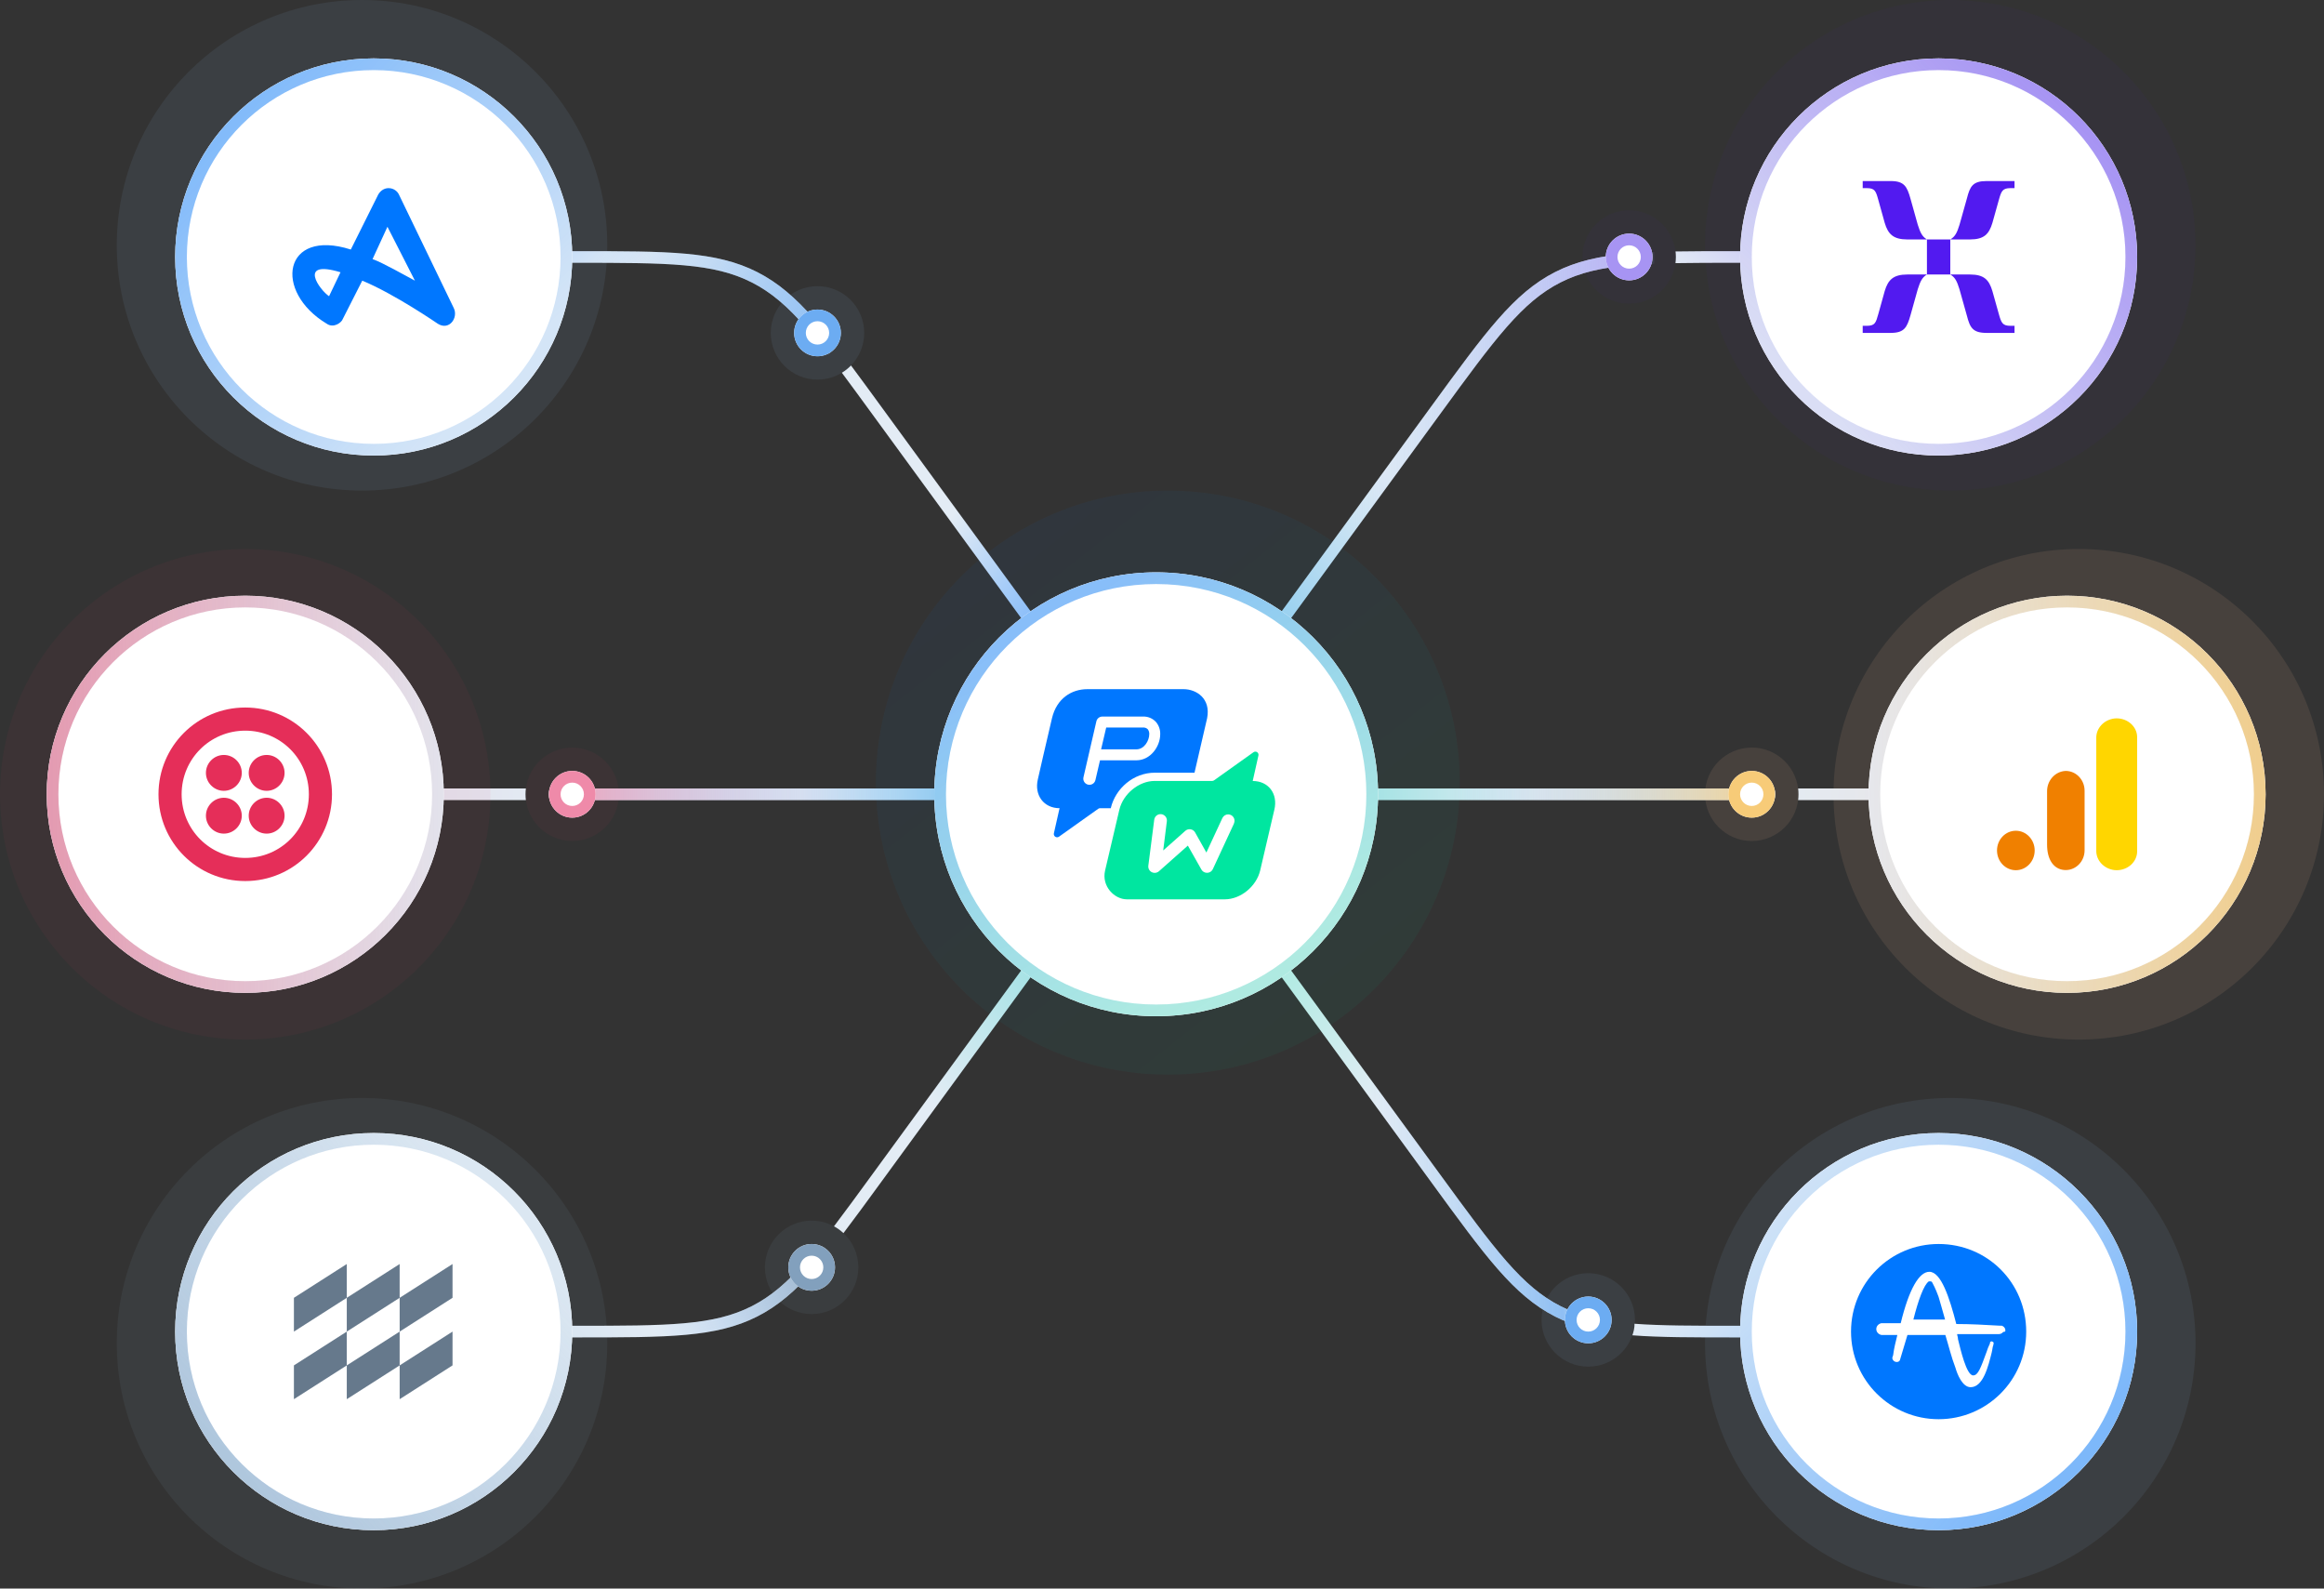
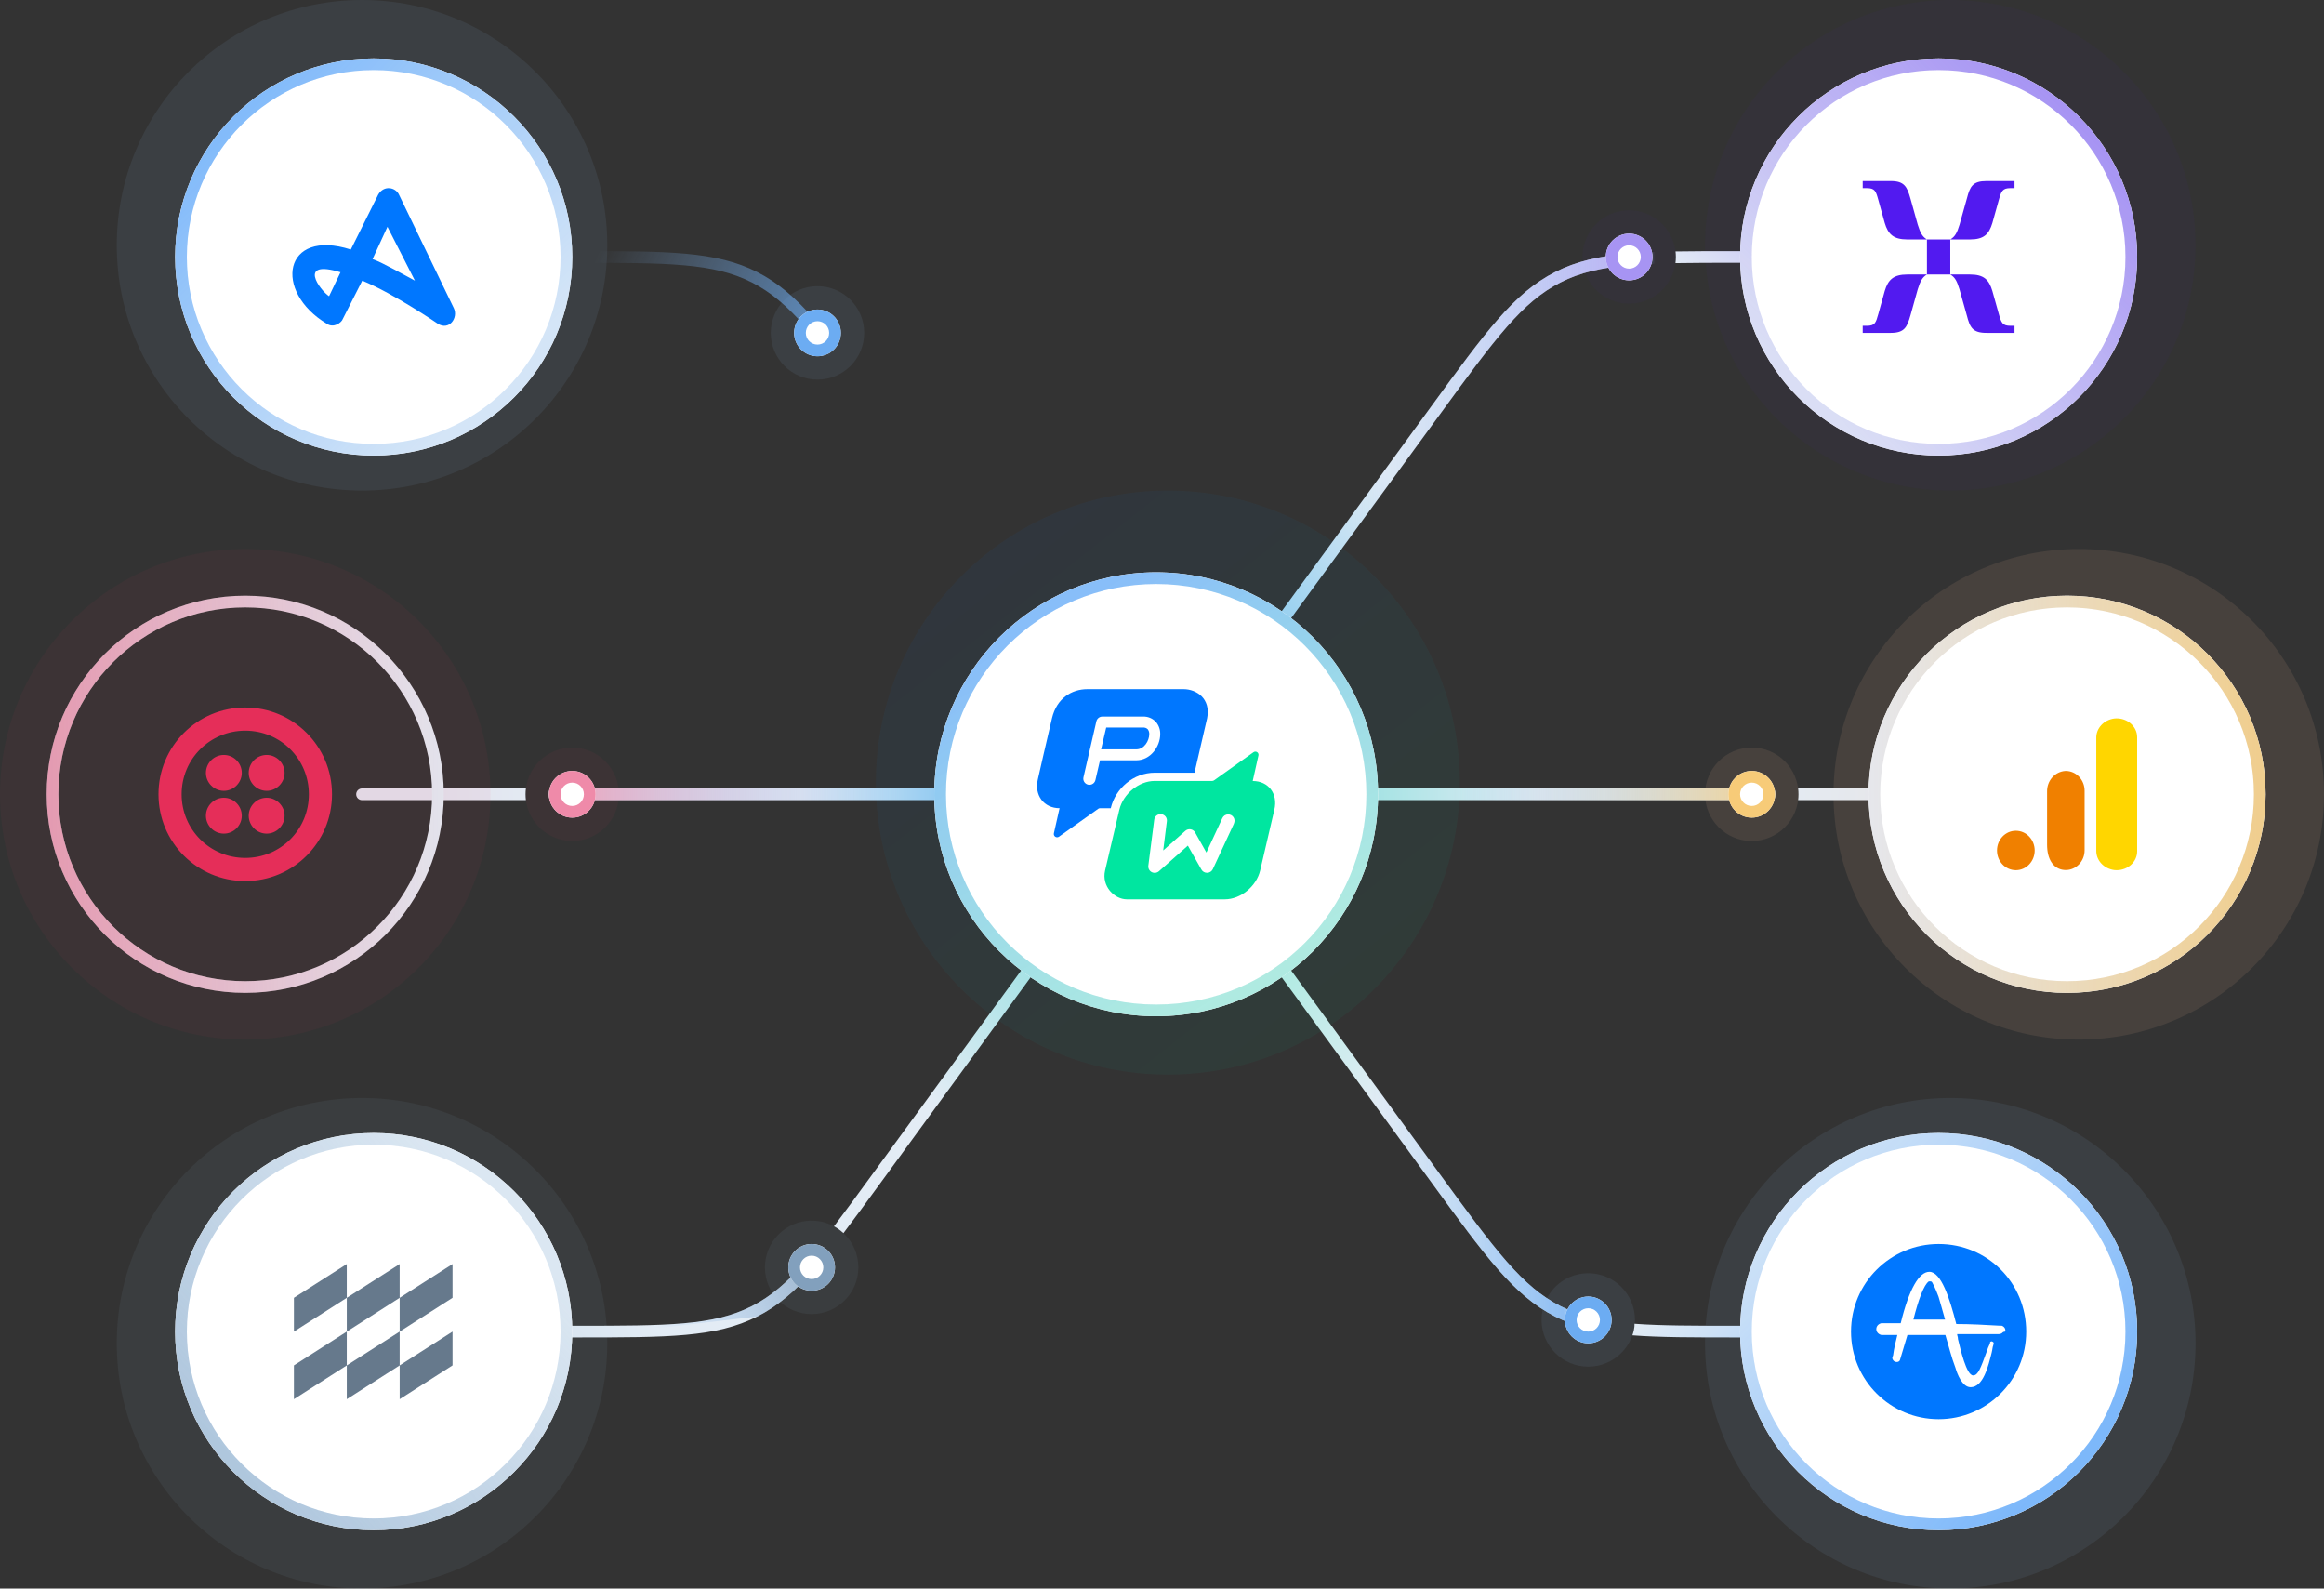
<svg xmlns="http://www.w3.org/2000/svg" width="398" height="272" viewBox="0 0 398 272" fill="none">
  <rect x="0" y="0" width="398" height="272" fill="#333333" stroke="none" />
  <g clip-path="url(#clip0_72_18342)">
    <circle cx="62" cy="42" r="42" fill="#99CCFF" fill-opacity="0.08" />
    <circle cx="62" cy="230" r="42" fill="#8EB0D2" fill-opacity="0.08" />
    <circle cx="334" cy="42" r="42" fill="#521AF0" fill-opacity="0.03" />
    <circle cx="356" cy="136" r="42" fill="#FFBE99" fill-opacity="0.1" />
    <circle cx="334" cy="230" r="42" fill="#99CCFF" fill-opacity="0.08" />
    <circle cx="200" cy="134" r="50" fill="url(#paint0_linear_72_18342)" fill-opacity="0.05" />
    <path fill-rule="evenodd" clip-rule="evenodd" d="M271 44C271 48.418 274.582 52 279 52C283.418 52 287 48.418 287 44C287 39.582 283.418 36 279 36C274.582 36 271 39.582 271 44ZM279 48C276.791 48 275 46.209 275 44C275 41.791 276.791 40 279 40C281.209 40 283 41.791 283 44C283 46.209 281.209 48 279 48Z" fill="#521AF0" fill-opacity="0.03" />
    <path fill-rule="evenodd" clip-rule="evenodd" d="M264 226C264 230.418 267.582 234 272 234C276.418 234 280 230.418 280 226C280 221.582 276.418 218 272 218C267.582 218 264 221.582 264 226ZM272 230C269.791 230 268 228.209 268 226C268 223.791 269.791 222 272 222C274.209 222 276 223.791 276 226C276 228.209 274.209 230 272 230Z" fill="#99CCFF" fill-opacity="0.08" />
    <path fill-rule="evenodd" clip-rule="evenodd" d="M292 136C292 140.418 295.582 144 300 144C304.418 144 308 140.418 308 136C308 131.582 304.418 128 300 128C295.582 128 292 131.582 292 136ZM300 140C297.791 140 296 138.209 296 136C296 133.791 297.791 132 300 132C302.209 132 304 133.791 304 136C304 138.209 302.209 140 300 140Z" fill="#FFBE99" fill-opacity="0.1" />
    <path fill-rule="evenodd" clip-rule="evenodd" d="M90 136C90 140.418 93.582 144 98 144C102.418 144 106 140.418 106 136C106 131.582 102.418 128 98 128C93.582 128 90 131.582 90 136ZM98 140C95.791 140 94 138.209 94 136C94 133.791 95.791 132 98 132C100.209 132 102 133.791 102 136C102 138.209 100.209 140 98 140Z" fill="#E52E59" fill-opacity="0.05" />
    <path fill-rule="evenodd" clip-rule="evenodd" d="M132 57C132 61.418 135.582 65 140 65C144.418 65 148 61.418 148 57C148 52.582 144.418 49 140 49C135.582 49 132 52.582 132 57ZM140 61C137.791 61 136 59.209 136 57C136 54.791 137.791 53 140 53C142.209 53 144 54.791 144 57C144 59.209 142.209 61 140 61Z" fill="#99CCFF" fill-opacity="0.08" />
    <path fill-rule="evenodd" clip-rule="evenodd" d="M131 217C131 221.418 134.582 225 139 225C143.418 225 147 221.418 147 217C147 212.582 143.418 209 139 209C134.582 209 131 212.582 131 217ZM139 221C136.791 221 135 219.209 135 217C135 214.791 136.791 213 139 213C141.209 213 143 214.791 143 217C143 219.209 141.209 221 139 221Z" fill="#8EB0D2" fill-opacity="0.08" />
-     <path fill-rule="evenodd" clip-rule="evenodd" d="M61 43L98.77 43C114.418 43 122.627 43 129.675 46.583C133.245 48.397 136.227 50.978 139.485 54.695C139.991 55.273 140.505 55.879 141.029 56.516C140.679 56.647 140.335 56.807 140.001 57C139.737 57.153 139.487 57.321 139.25 57.503C138.82 56.985 138.397 56.489 137.981 56.014C134.822 52.408 132.033 50.025 128.769 48.365C122.198 45.026 114.507 45 98.438 45H61V43ZM144.175 63.825C144.759 63.468 145.282 63.047 145.74 62.577C147.328 64.704 149.049 67.064 150.958 69.681L150.958 69.681L150.987 69.721C166.895 91.529 188.544 121.172 199.055 135.406L197.446 136.594C186.931 122.355 165.278 92.707 149.372 70.9C147.459 68.278 145.747 65.931 144.175 63.825Z" fill="url(#paint1_linear_72_18342)" />
    <path fill-rule="evenodd" clip-rule="evenodd" d="M61 229L98.77 229C114.418 229 122.627 229 129.675 225.417C133.219 223.616 136.185 221.059 139.416 217.383C139.273 217.262 139.133 217.135 138.999 217C138.648 216.65 138.344 216.268 138.085 215.867C138.05 215.907 138.015 215.947 137.981 215.987C134.822 219.592 132.033 221.975 128.769 223.635C122.198 226.975 114.507 227 98.438 227H61V229ZM142.824 209.971C144.757 207.426 146.897 204.493 149.372 201.1C165.278 179.294 186.931 149.646 197.446 135.406L199.055 136.594C188.544 150.828 166.895 180.471 150.987 202.279L150.958 202.319L150.958 202.319C148.519 205.663 146.387 208.586 144.446 211.141C143.946 210.675 143.4 210.285 142.824 209.971Z" fill="url(#paint2_linear_72_18342)" />
    <path fill-rule="evenodd" clip-rule="evenodd" d="M279.146 45.403C274.237 45.818 270.588 46.659 267.231 48.365C263.967 50.025 261.178 52.408 258.019 56.014C254.848 59.633 251.347 64.431 246.628 70.9C230.722 92.707 209.069 122.355 198.554 136.594L196.945 135.406C207.456 121.172 229.105 91.529 245.013 69.721L245.042 69.681L245.042 69.681C249.725 63.261 253.278 58.39 256.515 54.695C259.773 50.978 262.755 48.397 266.325 46.583C269.962 44.734 273.908 43.839 279.026 43.406C279.009 43.602 279 43.8 279 44C279 44.48 279.051 44.95 279.146 45.403ZM286.945 43.053C289.986 43 293.383 43 297.23 43L335 43V45H297.562C293.529 45 290.023 45.002 286.931 45.057C286.976 44.711 287 44.358 287 44C287 43.68 286.981 43.364 286.945 43.053Z" fill="url(#paint3_linear_72_18342)" />
    <path fill-rule="evenodd" clip-rule="evenodd" d="M335 229L297.23 229C289.933 229 284.253 229 279.555 228.637C279.661 228.33 279.749 228.019 279.817 227.704C279.899 227.326 279.931 226.977 279.918 226.658C284.485 226.995 290.127 227 297.562 227H335V229ZM272.476 225.568C272.312 225.703 272.152 225.848 271.999 226.001C271.617 226.383 271.289 226.803 271.015 227.245C269.36 226.773 267.817 226.176 266.325 225.417C262.755 223.603 259.773 221.022 256.515 217.305C253.278 213.61 249.725 208.739 245.042 202.319L245.042 202.319L245.013 202.279C229.105 180.471 207.456 150.828 196.945 136.594L198.554 135.406C209.069 149.645 230.722 179.293 246.628 201.1C251.347 207.568 254.848 212.367 258.019 215.986C261.178 219.592 263.967 221.975 267.231 223.634C268.872 224.468 270.582 225.096 272.476 225.568Z" fill="url(#paint4_linear_72_18342)" />
    <path fill-rule="evenodd" clip-rule="evenodd" d="M90.062 137C90.021 136.672 90 136.339 90 136C90 135.661 90.021 135.328 90.062 135H62C61.448 135 61 135.448 61 136C61 136.552 61.448 137 62 137H90.062ZM94.126 137H303.874C303.956 136.68 304 136.345 304 136C304 135.655 303.956 135.32 303.874 135H94.126C94.044 135.32 94 135.655 94 136C94 136.345 94.044 136.68 94.126 137ZM308 136C308 136.339 307.979 136.672 307.938 137H334C334.552 137 335 136.552 335 136C335 135.448 334.552 135 334 135H307.938C307.979 135.328 308 135.661 308 136Z" fill="url(#paint5_linear_72_18342)" />
    <path opacity="0.7" fill-rule="evenodd" clip-rule="evenodd" d="M98.77 43L61 43C60.448 43 60 43.448 60 44C60 44.552 60.448 45 61 45H98.438C114.506 45 122.198 45.026 128.768 48.365C132.033 50.025 134.821 52.408 137.98 56.014C141.152 59.633 144.653 64.431 149.371 70.9C165.278 92.707 186.93 122.355 197.446 136.594C197.774 137.038 198.4 137.132 198.844 136.804C199.288 136.476 199.382 135.85 199.054 135.406C188.543 121.172 166.895 91.529 150.987 69.721L150.958 69.681C146.275 63.261 142.722 58.39 139.484 54.695C136.227 50.978 133.244 48.397 129.675 46.583C122.626 43 114.418 43 98.77 43Z" fill="url(#paint6_linear_72_18342)" />
-     <path opacity="0.7" fill-rule="evenodd" clip-rule="evenodd" d="M98.77 229L61 229C60.448 229 60 228.552 60 228C60 227.448 60.448 227 61 227H98.438C114.506 227 122.198 226.974 128.768 223.634C132.033 221.975 134.821 219.592 137.98 215.986C141.152 212.367 144.653 207.568 149.371 201.1C165.278 179.293 186.93 149.645 197.446 135.406C197.774 134.962 198.4 134.868 198.844 135.196C199.288 135.524 199.382 136.15 199.054 136.594C188.543 150.828 166.895 180.471 150.987 202.279L150.958 202.319C146.275 208.739 142.722 213.61 139.484 217.305C136.227 221.022 133.244 223.603 129.675 225.417C122.626 229 114.418 229 98.77 229Z" fill="url(#paint7_linear_72_18342)" />
+     <path opacity="0.7" fill-rule="evenodd" clip-rule="evenodd" d="M98.77 229L61 229C60.448 229 60 228.552 60 228C60 227.448 60.448 227 61 227H98.438C114.506 227 122.198 226.974 128.768 223.634C132.033 221.975 134.821 219.592 137.98 215.986C141.152 212.367 144.653 207.568 149.371 201.1C165.278 179.293 186.93 149.645 197.446 135.406C197.774 134.962 198.4 134.868 198.844 135.196C199.288 135.524 199.382 136.15 199.054 136.594C188.543 150.828 166.895 180.471 150.987 202.279L150.958 202.319C146.275 208.739 142.722 213.61 139.484 217.305C136.227 221.022 133.244 223.603 129.675 225.417Z" fill="url(#paint7_linear_72_18342)" />
    <path opacity="0.7" fill-rule="evenodd" clip-rule="evenodd" d="M297.23 43L335 43C335.552 43 336 43.448 336 44C336 44.552 335.552 45 335 45H297.562C281.494 45 273.802 45.026 267.232 48.365C263.967 50.025 261.179 52.408 258.02 56.014C254.848 59.633 251.347 64.431 246.629 70.9C230.722 92.707 209.07 122.355 198.554 136.594C198.226 137.038 197.6 137.132 197.156 136.804C196.712 136.476 196.618 135.85 196.946 135.406C207.457 121.172 229.105 91.529 245.013 69.721L245.042 69.681C249.725 63.261 253.278 58.39 256.516 54.695C259.773 50.978 262.756 48.397 266.325 46.583C273.374 43 281.582 43 297.23 43Z" fill="url(#paint8_linear_72_18342)" />
    <path opacity="0.7" fill-rule="evenodd" clip-rule="evenodd" d="M297.23 229L335 229C335.552 229 336 228.552 336 228C336 227.448 335.552 227 335 227H297.562C281.494 227 273.802 226.974 267.232 223.634C263.967 221.975 261.179 219.592 258.02 215.986C254.848 212.367 251.347 207.568 246.629 201.1C230.722 179.293 209.07 149.645 198.554 135.406C198.226 134.962 197.6 134.868 197.156 135.196C196.712 135.524 196.618 136.15 196.946 136.594C207.457 150.828 229.105 180.471 245.013 202.279L245.042 202.319C249.725 208.739 253.278 213.61 256.516 217.305C259.773 221.022 262.756 223.603 266.325 225.417C273.374 229 281.582 229 297.23 229Z" fill="url(#paint9_linear_72_18342)" />
    <path opacity="0.7" fill-rule="evenodd" clip-rule="evenodd" d="M223 137L297 137C297.552 137 298 136.552 298 136C298 135.448 297.552 135 297 135L223 135C222.448 135 222 135.448 222 136C222 136.552 222.448 137 223 137Z" fill="url(#paint10_linear_72_18342)" />
    <path opacity="0.7" fill-rule="evenodd" clip-rule="evenodd" d="M165 136C165 135.448 164.552 135 164 135H97.5C96.948 135 96.5 135.448 96.5 136C96.5 136.552 96.948 137 97.5 137H164C164.552 137 165 136.552 165 136Z" fill="url(#paint11_linear_72_18342)" />
    <path d="M136 57C136 59.209 137.791 61 140 61C142.209 61 144 59.209 144 57C144 54.791 142.209 53 140 53C137.791 53 136 54.791 136 57Z" fill="white" />
    <path d="M268 226C268 228.209 269.791 230 272 230C274.209 230 276 228.209 276 226C276 223.791 274.209 222 272 222C269.791 222 268 223.791 268 226Z" fill="white" />
    <path d="M296 136C296 138.209 297.791 140 300 140C302.209 140 304 138.209 304 136C304 133.791 302.209 132 300 132C297.791 132 296 133.791 296 136Z" fill="white" />
    <path d="M94 136C94 138.209 95.791 140 98 140C100.209 140 102 138.209 102 136C102 133.791 100.209 132 98 132C95.791 132 94 133.791 94 136Z" fill="white" />
    <path d="M135 217C135 219.209 136.791 221 139 221C141.209 221 143 219.209 143 217C143 214.791 141.209 213 139 213C136.791 213 135 214.791 135 217Z" fill="white" />
    <path d="M275 44C275 46.209 276.791 48 279 48C281.209 48 283 46.209 283 44C283 41.791 281.209 40 279 40C276.791 40 275 41.791 275 44Z" fill="white" />
    <path fill-rule="evenodd" clip-rule="evenodd" d="M140 59C138.895 59 138 58.105 138 57C138 55.895 138.895 55 140 55C141.105 55 142 55.895 142 57C142 58.105 141.105 59 140 59ZM140 61C137.791 61 136 59.209 136 57C136 54.791 137.791 53 140 53C142.209 53 144 54.791 144 57C144 59.209 142.209 61 140 61Z" fill="#6CACF2" />
    <path fill-rule="evenodd" clip-rule="evenodd" d="M272 228C270.895 228 270 227.105 270 226C270 224.895 270.895 224 272 224C273.105 224 274 224.895 274 226C274 227.105 273.105 228 272 228ZM272 230C269.791 230 268 228.209 268 226C268 223.791 269.791 222 272 222C274.209 222 276 223.791 276 226C276 228.209 274.209 230 272 230Z" fill="#6CACF2" />
    <path fill-rule="evenodd" clip-rule="evenodd" d="M300 138C298.895 138 298 137.105 298 136C298 134.895 298.895 134 300 134C301.105 134 302 134.895 302 136C302 137.105 301.105 138 300 138ZM300 140C297.791 140 296 138.209 296 136C296 133.791 297.791 132 300 132C302.209 132 304 133.791 304 136C304 138.209 302.209 140 300 140Z" fill="#F7CB78" />
    <path fill-rule="evenodd" clip-rule="evenodd" d="M98 138C96.895 138 96 137.105 96 136C96 134.895 96.895 134 98 134C99.105 134 100 134.895 100 136C100 137.105 99.105 138 98 138ZM98 140C95.791 140 94 138.209 94 136C94 133.791 95.791 132 98 132C100.209 132 102 133.791 102 136C102 138.209 100.209 140 98 140Z" fill="#EF8AA9" />
    <path fill-rule="evenodd" clip-rule="evenodd" d="M139 219C137.895 219 137 218.105 137 217C137 215.895 137.895 215 139 215C140.105 215 141 215.895 141 217C141 218.105 140.105 219 139 219ZM139 221C136.791 221 135 219.209 135 217C135 214.791 136.791 213 139 213C141.209 213 143 214.791 143 217C143 219.209 141.209 221 139 221Z" fill="#82A0BD" />
    <path fill-rule="evenodd" clip-rule="evenodd" d="M279 46C277.895 46 277 45.105 277 44C277 42.895 277.895 42 279 42C280.105 42 281 42.895 281 44C281 45.105 280.105 46 279 46ZM279 48C276.791 48 275 46.209 275 44C275 41.791 276.791 40 279 40C281.209 40 283 41.791 283 44C283 46.209 281.209 48 279 48Z" fill="#A794F3" />
    <circle cx="64" cy="44" r="34" fill="white" />
    <path fill-rule="evenodd" clip-rule="evenodd" d="M64 76C81.673 76 96 61.673 96 44C96 26.327 81.673 12 64 12C46.327 12 32 26.327 32 44C32 61.673 46.327 76 64 76ZM64 78C82.778 78 98 62.778 98 44C98 25.222 82.778 10 64 10C45.222 10 30 25.222 30 44C30 62.778 45.222 78 64 78Z" fill="#D4E5F7" />
    <path fill-rule="evenodd" clip-rule="evenodd" d="M64 76C81.673 76 96 61.673 96 44C96 26.327 81.673 12 64 12C46.327 12 32 26.327 32 44C32 61.673 46.327 76 64 76ZM64 78C82.778 78 98 62.778 98 44C98 25.222 82.778 10 64 10C45.222 10 30 25.222 30 44C30 62.778 45.222 78 64 78Z" fill="url(#paint12_linear_72_18342)" fill-opacity="0.4" />
    <path d="M77.722 52.769C78.507 54.408 76.938 56.663 74.978 55.433C74.978 55.433 67.528 50.309 62.039 48.054L58.706 54.613C58.51 55.228 57.138 56.253 55.961 55.433C46.747 49.899 48.512 39.035 60.078 42.725L64.783 33.296C65.764 31.656 67.724 32.066 68.312 33.296L77.722 52.769ZM58.314 46.619C50.864 44.364 54.785 49.694 56.353 50.719L58.314 46.619ZM71.057 48.054L66.352 38.83L63.803 44.364C65.568 44.979 69.489 47.234 71.057 48.054Z" fill="#0077FF" />
    <circle cx="42" cy="136" r="42" fill="#E52E59" fill-opacity="0.05" />
-     <circle cx="42" cy="136" r="34" fill="white" />
    <path fill-rule="evenodd" clip-rule="evenodd" d="M42 168C59.673 168 74 153.673 74 136C74 118.327 59.673 104 42 104C24.327 104 10 118.327 10 136C10 153.673 24.327 168 42 168ZM42 170C60.778 170 76 154.778 76 136C76 117.222 60.778 102 42 102C23.222 102 8 117.222 8 136C8 154.778 23.222 170 42 170Z" fill="#E3E3EC" />
    <path fill-rule="evenodd" clip-rule="evenodd" d="M42 168C59.673 168 74 153.673 74 136C74 118.327 59.673 104 42 104C24.327 104 10 118.327 10 136C10 153.673 24.327 168 42 168ZM42 170C60.778 170 76 154.778 76 136C76 117.222 60.778 102 42 102C23.222 102 8 117.222 8 136C8 154.778 23.222 170 42 170Z" fill="url(#paint13_linear_72_18342)" fill-opacity="0.4" />
    <path d="M42 121.143C50.221 121.143 56.857 127.779 56.857 136C56.857 144.221 50.221 150.857 42 150.857C33.779 150.857 27.143 144.221 27.143 136C27.143 127.779 33.779 121.143 42 121.143ZM42 125.105C35.958 125.105 31.105 129.958 31.105 136C31.105 142.042 35.958 146.895 42 146.895C48.042 146.895 52.895 142.042 52.895 136C52.895 129.958 48.042 125.105 42 125.105ZM38.335 136.594C40.019 136.594 41.406 137.981 41.406 139.665C41.406 141.349 40.019 142.735 38.335 142.735C36.651 142.735 35.265 141.349 35.265 139.665C35.265 137.981 36.651 136.594 38.335 136.594ZM45.665 136.594C47.349 136.594 48.735 137.981 48.735 139.665C48.735 141.349 47.349 142.735 45.665 142.735C43.981 142.735 42.594 141.349 42.594 139.665C42.594 137.981 43.981 136.594 45.665 136.594ZM45.665 129.265C47.349 129.265 48.735 130.651 48.735 132.335C48.735 134.019 47.349 135.406 45.665 135.406C43.981 135.406 42.594 134.019 42.594 132.335C42.594 130.651 43.981 129.265 45.665 129.265ZM38.335 129.265C40.019 129.265 41.406 130.651 41.406 132.335C41.406 134.019 40.019 135.406 38.335 135.406C36.651 135.406 35.265 134.019 35.265 132.335C35.265 130.651 36.651 129.265 38.335 129.265Z" fill="#E52E59" />
    <circle cx="64" cy="228" r="34" fill="white" />
    <path fill-rule="evenodd" clip-rule="evenodd" d="M64 260C81.673 260 96 245.673 96 228C96 210.327 81.673 196 64 196C46.327 196 32 210.327 32 228C32 245.673 46.327 260 64 260ZM64 262C82.778 262 98 246.778 98 228C98 209.222 82.778 194 64 194C45.222 194 30 209.222 30 228C30 246.778 45.222 262 64 262Z" fill="#DBE7F2" />
    <path fill-rule="evenodd" clip-rule="evenodd" d="M64 260C81.673 260 96 245.673 96 228C96 210.327 81.673 196 64 196C46.327 196 32 210.327 32 228C32 245.673 46.327 260 64 260ZM64 262C82.778 262 98 246.778 98 228C98 209.222 82.778 194 64 194C45.222 194 30 209.222 30 228C30 246.778 45.222 262 64 262Z" fill="url(#paint14_linear_72_18342)" fill-opacity="0.4" />
    <path fill-rule="evenodd" clip-rule="evenodd" d="M50.334 222.214L59.387 216.429V222.214L50.334 228V222.214ZM68.445 222.214L77.498 216.429V222.214L68.445 228V222.214ZM50.334 233.786V239.572L59.387 233.786V228L50.334 233.786ZM59.389 239.572V233.786L68.443 228V233.786L59.389 239.572ZM68.445 239.572V233.786L77.498 228V233.786L68.445 239.572ZM68.443 216.429L59.389 222.214V228L68.443 222.214V216.429Z" fill="#66798C" />
    <circle cx="332" cy="44" r="34" fill="white" />
    <path fill-rule="evenodd" clip-rule="evenodd" d="M332 76C349.673 76 364 61.673 364 44C364 26.327 349.673 12 332 12C314.327 12 300 26.327 300 44C300 61.673 314.327 76 332 76ZM332 78C350.778 78 366 62.778 366 44C366 25.222 350.778 10 332 10C313.222 10 298 25.222 298 44C298 62.778 313.222 78 332 78Z" fill="#DADEF5" />
    <path fill-rule="evenodd" clip-rule="evenodd" d="M332 76C349.673 76 364 61.673 364 44C364 26.327 349.673 12 332 12C314.327 12 300 26.327 300 44C300 61.673 314.327 76 332 76ZM332 78C350.778 78 366 62.778 366 44C366 25.222 350.778 10 332 10C313.222 10 298 25.222 298 44C298 62.778 313.222 78 332 78Z" fill="url(#paint15_linear_72_18342)" fill-opacity="0.4" />
    <path d="M326.647 41H330C329.163 40.495 328.85 39.788 328.429 38.475L327.171 33.98C326.595 31.96 326.123 31 323.817 31H319V32.212H319.682C321.095 32.212 321.254 32.718 321.674 34.232L322.773 38.172C323.349 40.093 324.241 40.999 326.65 40.999H326.646L326.647 41Z" fill="#521AF0" />
    <path d="M334 40.999H337.368C339.787 40.999 340.628 40.089 341.21 38.172L342.314 34.232C342.737 32.718 342.943 32.212 344.315 32.212H345V31H340.213C337.845 31 337.371 31.911 336.845 33.98L335.582 38.475C335.159 39.837 334.841 40.495 334 41" fill="#521AF0" />
    <path d="M334 41H330V47H334V41Z" fill="#521AF0" />
    <path d="M319.003 56.999H323.819C326.124 56.999 326.596 56.039 327.171 54.02L328.429 49.525C328.85 48.212 329.163 47.505 330 47H326.648C324.24 47 323.348 47.911 322.772 49.827L321.674 53.767C321.253 55.282 321.098 55.787 319.682 55.787H319V57H319.004L319.003 56.999Z" fill="#521AF0" />
    <path d="M340.21 57H345V55.787H344.314C342.946 55.787 342.734 55.282 342.312 53.767L341.207 49.827C340.629 47.907 339.787 47 337.362 47H334C334.842 47.505 335.148 48.163 335.571 49.525L336.835 54.02C337.362 56.089 337.836 56.999 340.206 56.999H340.21V57Z" fill="#521AF0" />
    <circle cx="354" cy="136" r="34" fill="white" />
    <path fill-rule="evenodd" clip-rule="evenodd" d="M354 168C371.673 168 386 153.673 386 136C386 118.327 371.673 104 354 104C336.327 104 322 118.327 322 136C322 153.673 336.327 168 354 168ZM354 170C372.778 170 388 154.778 388 136C388 117.222 372.778 102 354 102C335.222 102 320 117.222 320 136C320 154.778 335.222 170 354 170Z" fill="#E6E7EC" />
    <path fill-rule="evenodd" clip-rule="evenodd" d="M354 168C371.673 168 386 153.673 386 136C386 118.327 371.673 104 354 104C336.327 104 322 118.327 322 136C322 153.673 336.327 168 354 168ZM354 170C372.778 170 388 154.778 388 136C388 117.222 372.778 102 354 102C335.222 102 320 117.222 320 136C320 154.778 335.222 170 354 170Z" fill="url(#paint16_linear_72_18342)" fill-opacity="0.4" />
    <path d="M366 145.751C366.01 147.536 364.446 148.99 362.507 149C362.363 149.001 362.217 148.993 362.074 148.977C360.275 148.732 358.957 147.291 359.001 145.618V126.381C358.958 124.706 360.28 123.265 362.08 123.022C364.006 122.815 365.751 124.083 365.977 125.856C365.993 125.987 366.001 126.117 366 126.249V145.751Z" fill="#FFD600" />
    <path d="M345.226 142.242C347.007 142.242 348.452 143.755 348.452 145.621C348.452 147.487 347.007 149 345.226 149C343.444 149 342 147.487 342 145.621C342 143.755 343.444 142.242 345.226 142.242ZM353.713 132.001C351.923 132.104 350.534 133.677 350.576 135.554V144.63C350.576 147.093 351.611 148.588 353.127 148.907C354.877 149.278 356.581 148.094 356.936 146.262C356.98 146.037 357.001 145.809 357 145.58V135.397C357.003 133.524 355.557 132.003 353.769 132C353.751 132 353.731 132 353.713 132.001Z" fill="#F08000" />
    <circle cx="332" cy="228" r="34" fill="white" />
    <path fill-rule="evenodd" clip-rule="evenodd" d="M332 260C349.673 260 364 245.673 364 228C364 210.327 349.673 196 332 196C314.327 196 300 210.327 300 228C300 245.673 314.327 260 332 260ZM332 262C350.778 262 366 246.778 366 228C366 209.222 350.778 194 332 194C313.222 194 298 209.222 298 228C298 246.778 313.222 262 332 262Z" fill="#D0E3F7" />
    <path fill-rule="evenodd" clip-rule="evenodd" d="M332 260C349.673 260 364 245.673 364 228C364 210.327 349.673 196 332 196C314.327 196 300 210.327 300 228C300 245.673 314.327 260 332 260ZM332 262C350.778 262 366 246.778 366 228C366 209.222 350.778 194 332 194C313.222 194 298 209.222 298 228C298 246.778 313.222 262 332 262Z" fill="url(#paint17_linear_72_18342)" fill-opacity="0.4" />
    <path d="M330.88 219.537C330.741 219.398 330.741 219.398 330.601 219.398C330.462 219.398 330.462 219.398 330.323 219.398C329.489 219.954 328.515 222.597 327.681 225.934H328.515C330.045 225.934 331.575 225.934 333.105 225.934C332.688 224.405 332.27 223.014 331.992 222.04C331.436 220.51 331.019 219.815 330.88 219.537Z" fill="#0077FF" />
    <path d="M332 213C323.779 213 317 219.635 317 228C317 236.365 323.779 243 332 243C340.221 243 347 236.365 347 228C347 219.635 340.365 213 332 213ZM342.817 228.288C342.529 228.433 342.385 228.433 342.24 228.433H335.173C335.173 228.721 335.317 228.865 335.317 229.298C335.75 231.029 336.76 235.5 337.913 235.5C338.779 235.5 339.212 234.202 340.221 231.462C340.365 231.029 340.51 230.596 340.798 230.019V229.875C340.798 229.731 341.087 229.587 341.231 229.731C341.375 229.731 341.519 230.019 341.375 230.163V230.308C341.231 230.596 341.231 231.029 341.087 231.606C340.51 233.913 339.644 237.519 337.481 237.519C336.038 237.519 335.173 235.212 334.885 234.202C334.163 232.327 333.731 230.452 333.154 228.577H326.663L325.365 232.904C325.221 233.192 324.788 233.337 324.356 233.048C324.212 232.904 324.067 232.76 324.067 232.471L324.212 232.038C324.356 230.885 324.644 229.731 324.933 228.577H322.192C321.615 228.433 321.327 228 321.327 227.567C321.327 227.135 321.615 226.702 322.192 226.558C322.337 226.558 322.337 226.558 322.481 226.558H322.625C323.49 226.558 324.5 226.558 325.51 226.558C326.952 220.644 328.683 217.76 330.413 217.76C332.433 217.76 333.875 222.231 335.029 226.702C337.481 226.702 340.077 226.846 342.529 226.99H342.673H342.817C343.25 227.135 343.538 227.567 343.394 228C343.106 228 342.962 228.144 342.817 228.288Z" fill="#0077FF" />
    <circle cx="198" cy="136" r="38" fill="white" />
    <path fill-rule="evenodd" clip-rule="evenodd" d="M198 172C217.882 172 234 155.882 234 136C234 116.118 217.882 100 198 100C178.118 100 162 116.118 162 136C162 155.882 178.118 172 198 172ZM198 174C218.987 174 236 156.987 236 136C236 115.013 218.987 98 198 98C177.013 98 160 115.013 160 136C160 156.987 177.013 174 198 174Z" fill="#E3ECF5" />
    <path fill-rule="evenodd" clip-rule="evenodd" d="M198 172C217.882 172 234 155.882 234 136C234 116.118 217.882 100 198 100C178.118 100 162 116.118 162 136C162 155.882 178.118 172 198 172ZM198 174C218.987 174 236 156.987 236 136C236 115.013 218.987 98 198 98C177.013 98 160 115.013 160 136C160 156.987 177.013 174 198 174Z" fill="url(#paint18_linear_72_18342)" fill-opacity="0.4" />
    <path d="M189.444 124.569H195.728C195.881 124.555 196.035 124.574 196.179 124.625C196.324 124.676 196.455 124.759 196.565 124.866C196.745 125.109 196.835 125.408 196.818 125.71C196.818 126.793 195.979 128.304 194.612 128.304H188.57L189.444 124.569Z" fill="#0077FF" />
    <path fill-rule="evenodd" clip-rule="evenodd" d="M186.218 118H202.697C204.865 118 207.401 119.584 206.725 122.985C205.944 126.324 205.008 130.389 204.568 132.302H197.774C194.108 132.302 191.027 135.013 190.234 138.353V138.382H188.404C188.293 138.38 188.184 138.412 188.092 138.475L181.36 143.259C181.267 143.325 181.156 143.361 181.042 143.362C180.928 143.364 180.817 143.331 180.722 143.268C180.627 143.205 180.554 143.115 180.511 143.009C180.469 142.903 180.46 142.787 180.485 142.676L181.456 138.382C178.766 138.382 177.093 136.16 177.74 133.432C177.74 133.432 179.357 126.322 180.165 122.95C180.972 119.578 183.519 118 186.218 118ZM188.384 130.182H194.612C197.019 130.182 198.695 127.824 198.695 125.71C198.719 124.956 198.466 124.218 197.984 123.637C197.701 123.323 197.353 123.075 196.962 122.911C196.572 122.747 196.151 122.672 195.728 122.691H188.786C188.548 122.691 188.318 122.771 188.132 122.918C187.946 123.066 187.816 123.272 187.763 123.503L185.551 133.088C185.519 133.222 185.514 133.362 185.537 133.498C185.559 133.634 185.608 133.764 185.681 133.881C185.754 133.998 185.849 134.1 185.961 134.18C186.073 134.26 186.2 134.318 186.335 134.349C186.413 134.366 186.493 134.375 186.574 134.375C186.811 134.376 187.042 134.297 187.228 134.149C187.414 134.001 187.544 133.794 187.597 133.563L188.384 130.182Z" fill="#0077FF" />
    <path fill-rule="evenodd" clip-rule="evenodd" d="M214.536 133.723L215.515 129.355C215.533 129.276 215.532 129.194 215.513 129.115C215.495 129.036 215.459 128.962 215.408 128.898C215.357 128.835 215.293 128.784 215.22 128.749C215.146 128.713 215.066 128.695 214.985 128.695C214.873 128.695 214.764 128.731 214.673 128.796L207.911 133.612C207.819 133.678 207.709 133.713 207.596 133.714H197.751C195.052 133.714 192.342 135.921 191.695 138.647L189.258 149.035C188.614 151.761 190.87 153.985 192.974 153.985H209.759C212.458 153.985 215.168 151.775 215.815 149.035L218.24 138.647C218.896 135.921 217.238 133.723 214.536 133.723ZM211.33 141.002L207.696 148.835C207.609 149.014 207.474 149.166 207.307 149.274C207.139 149.382 206.945 149.442 206.745 149.446H206.699C206.506 149.446 206.317 149.394 206.15 149.297C205.984 149.2 205.846 149.06 205.752 148.893L203.429 144.787L198.474 149.184C198.306 149.328 198.1 149.419 197.88 149.446C197.661 149.472 197.438 149.433 197.241 149.332C197.043 149.23 196.881 149.07 196.777 148.874C196.672 148.677 196.631 148.453 196.658 148.232L197.667 140.37C197.682 140.226 197.726 140.085 197.797 139.958C197.868 139.831 197.963 139.719 198.078 139.629C198.192 139.54 198.324 139.474 198.464 139.435C198.605 139.397 198.752 139.388 198.896 139.407C199.041 139.427 199.18 139.475 199.305 139.549C199.43 139.623 199.54 139.721 199.626 139.838C199.713 139.955 199.775 140.088 199.81 140.23C199.844 140.371 199.85 140.518 199.826 140.661L199.208 145.617L202.997 142.254C203.119 142.146 203.263 142.067 203.42 142.022C203.576 141.977 203.74 141.968 203.901 141.995C204.061 142.021 204.214 142.083 204.347 142.176C204.481 142.27 204.591 142.392 204.67 142.534L206.6 145.975L209.339 140.073C209.427 139.885 209.566 139.725 209.741 139.613C209.916 139.501 210.119 139.442 210.327 139.441C210.512 139.441 210.694 139.487 210.856 139.575C211.018 139.664 211.155 139.792 211.254 139.948C211.353 140.104 211.41 140.283 211.421 140.467C211.432 140.652 211.395 140.836 211.315 141.002H211.33Z" fill="#00E6A0" />
  </g>
  <defs>
    <linearGradient id="paint0_linear_72_18342" x1="169.5" y1="94.5" x2="234" y2="176.5" gradientUnits="userSpaceOnUse">
      <stop stop-color="#0077FF" />
      <stop offset="1" stop-color="#00E6A0" />
    </linearGradient>
    <linearGradient id="paint1_linear_72_18342" x1="97.5" y1="44" x2="176.5" y2="106.5" gradientUnits="userSpaceOnUse">
      <stop offset="0.005" stop-color="#CBE0F7" />
      <stop offset="0.106" stop-color="#E3ECF5" />
      <stop offset="0.783" stop-color="#E3ECF5" />
      <stop offset="1" stop-color="#89BDF9" />
    </linearGradient>
    <linearGradient id="paint2_linear_72_18342" x1="97" y1="232" x2="176.5" y2="165.5" gradientUnits="userSpaceOnUse">
      <stop stop-color="#D7E4F0" />
      <stop offset="0.148" stop-color="#E3ECF5" />
      <stop offset="0.731" stop-color="#E3ECF5" />
      <stop offset="1" stop-color="#A5E2E5" />
    </linearGradient>
    <linearGradient id="paint3_linear_72_18342" x1="301.999" y1="40" x2="219.499" y2="108.5" gradientUnits="userSpaceOnUse">
      <stop offset="0.04" stop-color="#D2D3F5" />
      <stop offset="0.148" stop-color="#E3ECF5" />
      <stop offset="0.708" stop-color="#E3ECF5" />
      <stop offset="1" stop-color="#94CFEF" />
    </linearGradient>
    <linearGradient id="paint4_linear_72_18342" x1="297.499" y1="231" x2="220" y2="165" gradientUnits="userSpaceOnUse">
      <stop offset="0.012" stop-color="#C5DDF7" />
      <stop offset="0.158" stop-color="#E3ECF5" />
      <stop offset="0.725" stop-color="#E3ECF5" />
      <stop offset="1" stop-color="#AFEBE2" />
    </linearGradient>
    <linearGradient id="paint5_linear_72_18342" x1="73.5" y1="135.499" x2="321.5" y2="137" gradientUnits="userSpaceOnUse">
      <stop stop-color="#E3E1EB" />
      <stop offset="0.085" stop-color="#E3ECF5" />
      <stop offset="0.256" stop-color="#E3ECF5" />
      <stop offset="0.355" stop-color="#91CAF1" />
      <stop offset="0.653" stop-color="#A6E3E4" />
      <stop offset="0.766" stop-color="#E3ECF5" />
      <stop offset="0.91" stop-color="#E3ECF5" />
      <stop offset="1" stop-color="#E6E7EB" />
    </linearGradient>
    <linearGradient id="paint6_linear_72_18342" x1="103.5" y1="41.001" x2="143.001" y2="58.995" gradientUnits="userSpaceOnUse">
      <stop stop-color="#85B9F3" stop-opacity="0" />
      <stop offset="0.931" stop-color="#6CACF2" />
      <stop offset="1" stop-color="#85B9F3" stop-opacity="0" />
    </linearGradient>
    <linearGradient id="paint7_linear_72_18342" x1="101.994" y1="229.987" x2="142.996" y2="212.994" gradientUnits="userSpaceOnUse">
      <stop offset="0.228" stop-color="#85B9F3" stop-opacity="0" />
      <stop offset="0.874" stop-color="#82A0BD" />
      <stop offset="0.93" stop-color="#0077FA" stop-opacity="0" />
    </linearGradient>
    <linearGradient id="paint8_linear_72_18342" x1="335" y1="44.024" x2="221.5" y2="44.024" gradientUnits="userSpaceOnUse">
      <stop offset="0.454" stop-color="#85B9F3" stop-opacity="0" />
      <stop offset="0.475" stop-color="#A794F3" />
      <stop offset="0.907" stop-color="#85B9F3" stop-opacity="0" />
    </linearGradient>
    <linearGradient id="paint9_linear_72_18342" x1="335" y1="227.993" x2="234.513" y2="227.993" gradientUnits="userSpaceOnUse">
      <stop offset="0.61" stop-color="#85B9F3" stop-opacity="0" />
      <stop offset="0.67" stop-color="#6CACF2" />
      <stop offset="1" stop-color="#85B9F3" stop-opacity="0" />
    </linearGradient>
    <linearGradient id="paint10_linear_72_18342" x1="248.5" y1="136" x2="300" y2="136" gradientUnits="userSpaceOnUse">
      <stop stop-color="#85B9F3" stop-opacity="0" />
      <stop offset="1" stop-color="#F7CB78" />
    </linearGradient>
    <linearGradient id="paint11_linear_72_18342" x1="95" y1="136" x2="154" y2="136" gradientUnits="userSpaceOnUse">
      <stop offset="0.044" stop-color="#EF8AA9" />
      <stop offset="1" stop-color="#85B9F3" stop-opacity="0" />
    </linearGradient>
    <linearGradient id="paint12_linear_72_18342" x1="41.5" y1="15.5" x2="88.5" y2="61.5" gradientUnits="userSpaceOnUse">
      <stop stop-color="#0177FF" />
      <stop offset="1" stop-color="#0177FF" stop-opacity="0" />
    </linearGradient>
    <linearGradient id="paint13_linear_72_18342" x1="8" y1="136" x2="76" y2="136" gradientUnits="userSpaceOnUse">
      <stop stop-color="#E52E59" />
      <stop offset="1" stop-color="#E52E59" stop-opacity="0" />
    </linearGradient>
    <linearGradient id="paint14_linear_72_18342" x1="42.5" y1="253" x2="89.5" y2="212" gradientUnits="userSpaceOnUse">
      <stop stop-color="#6F97BF" />
      <stop offset="1" stop-color="#6F97BF" stop-opacity="0" />
    </linearGradient>
    <linearGradient id="paint15_linear_72_18342" x1="310" y1="67" x2="359" y2="18.5" gradientUnits="userSpaceOnUse">
      <stop stop-color="#521AF0" stop-opacity="0" />
      <stop offset="1" stop-color="#521AF0" />
    </linearGradient>
    <linearGradient id="paint16_linear_72_18342" x1="320" y1="136" x2="388" y2="136" gradientUnits="userSpaceOnUse">
      <stop stop-color="#FFA800" stop-opacity="0" />
      <stop offset="1" stop-color="#FFA800" />
    </linearGradient>
    <linearGradient id="paint17_linear_72_18342" x1="300.5" y1="210" x2="350.5" y2="253.5" gradientUnits="userSpaceOnUse">
      <stop stop-color="#0177FF" stop-opacity="0" />
      <stop offset="1" stop-color="#0177FF" />
    </linearGradient>
    <linearGradient id="paint18_linear_72_18342" x1="219" y1="165" x2="182.5" y2="104" gradientUnits="userSpaceOnUse">
      <stop stop-color="#00E6A0" stop-opacity="0.57" />
      <stop offset="1" stop-color="#0177FF" />
    </linearGradient>
    <clipPath id="clip0_72_18342">
      <rect width="398" height="272" fill="white" />
    </clipPath>
  </defs>
</svg>